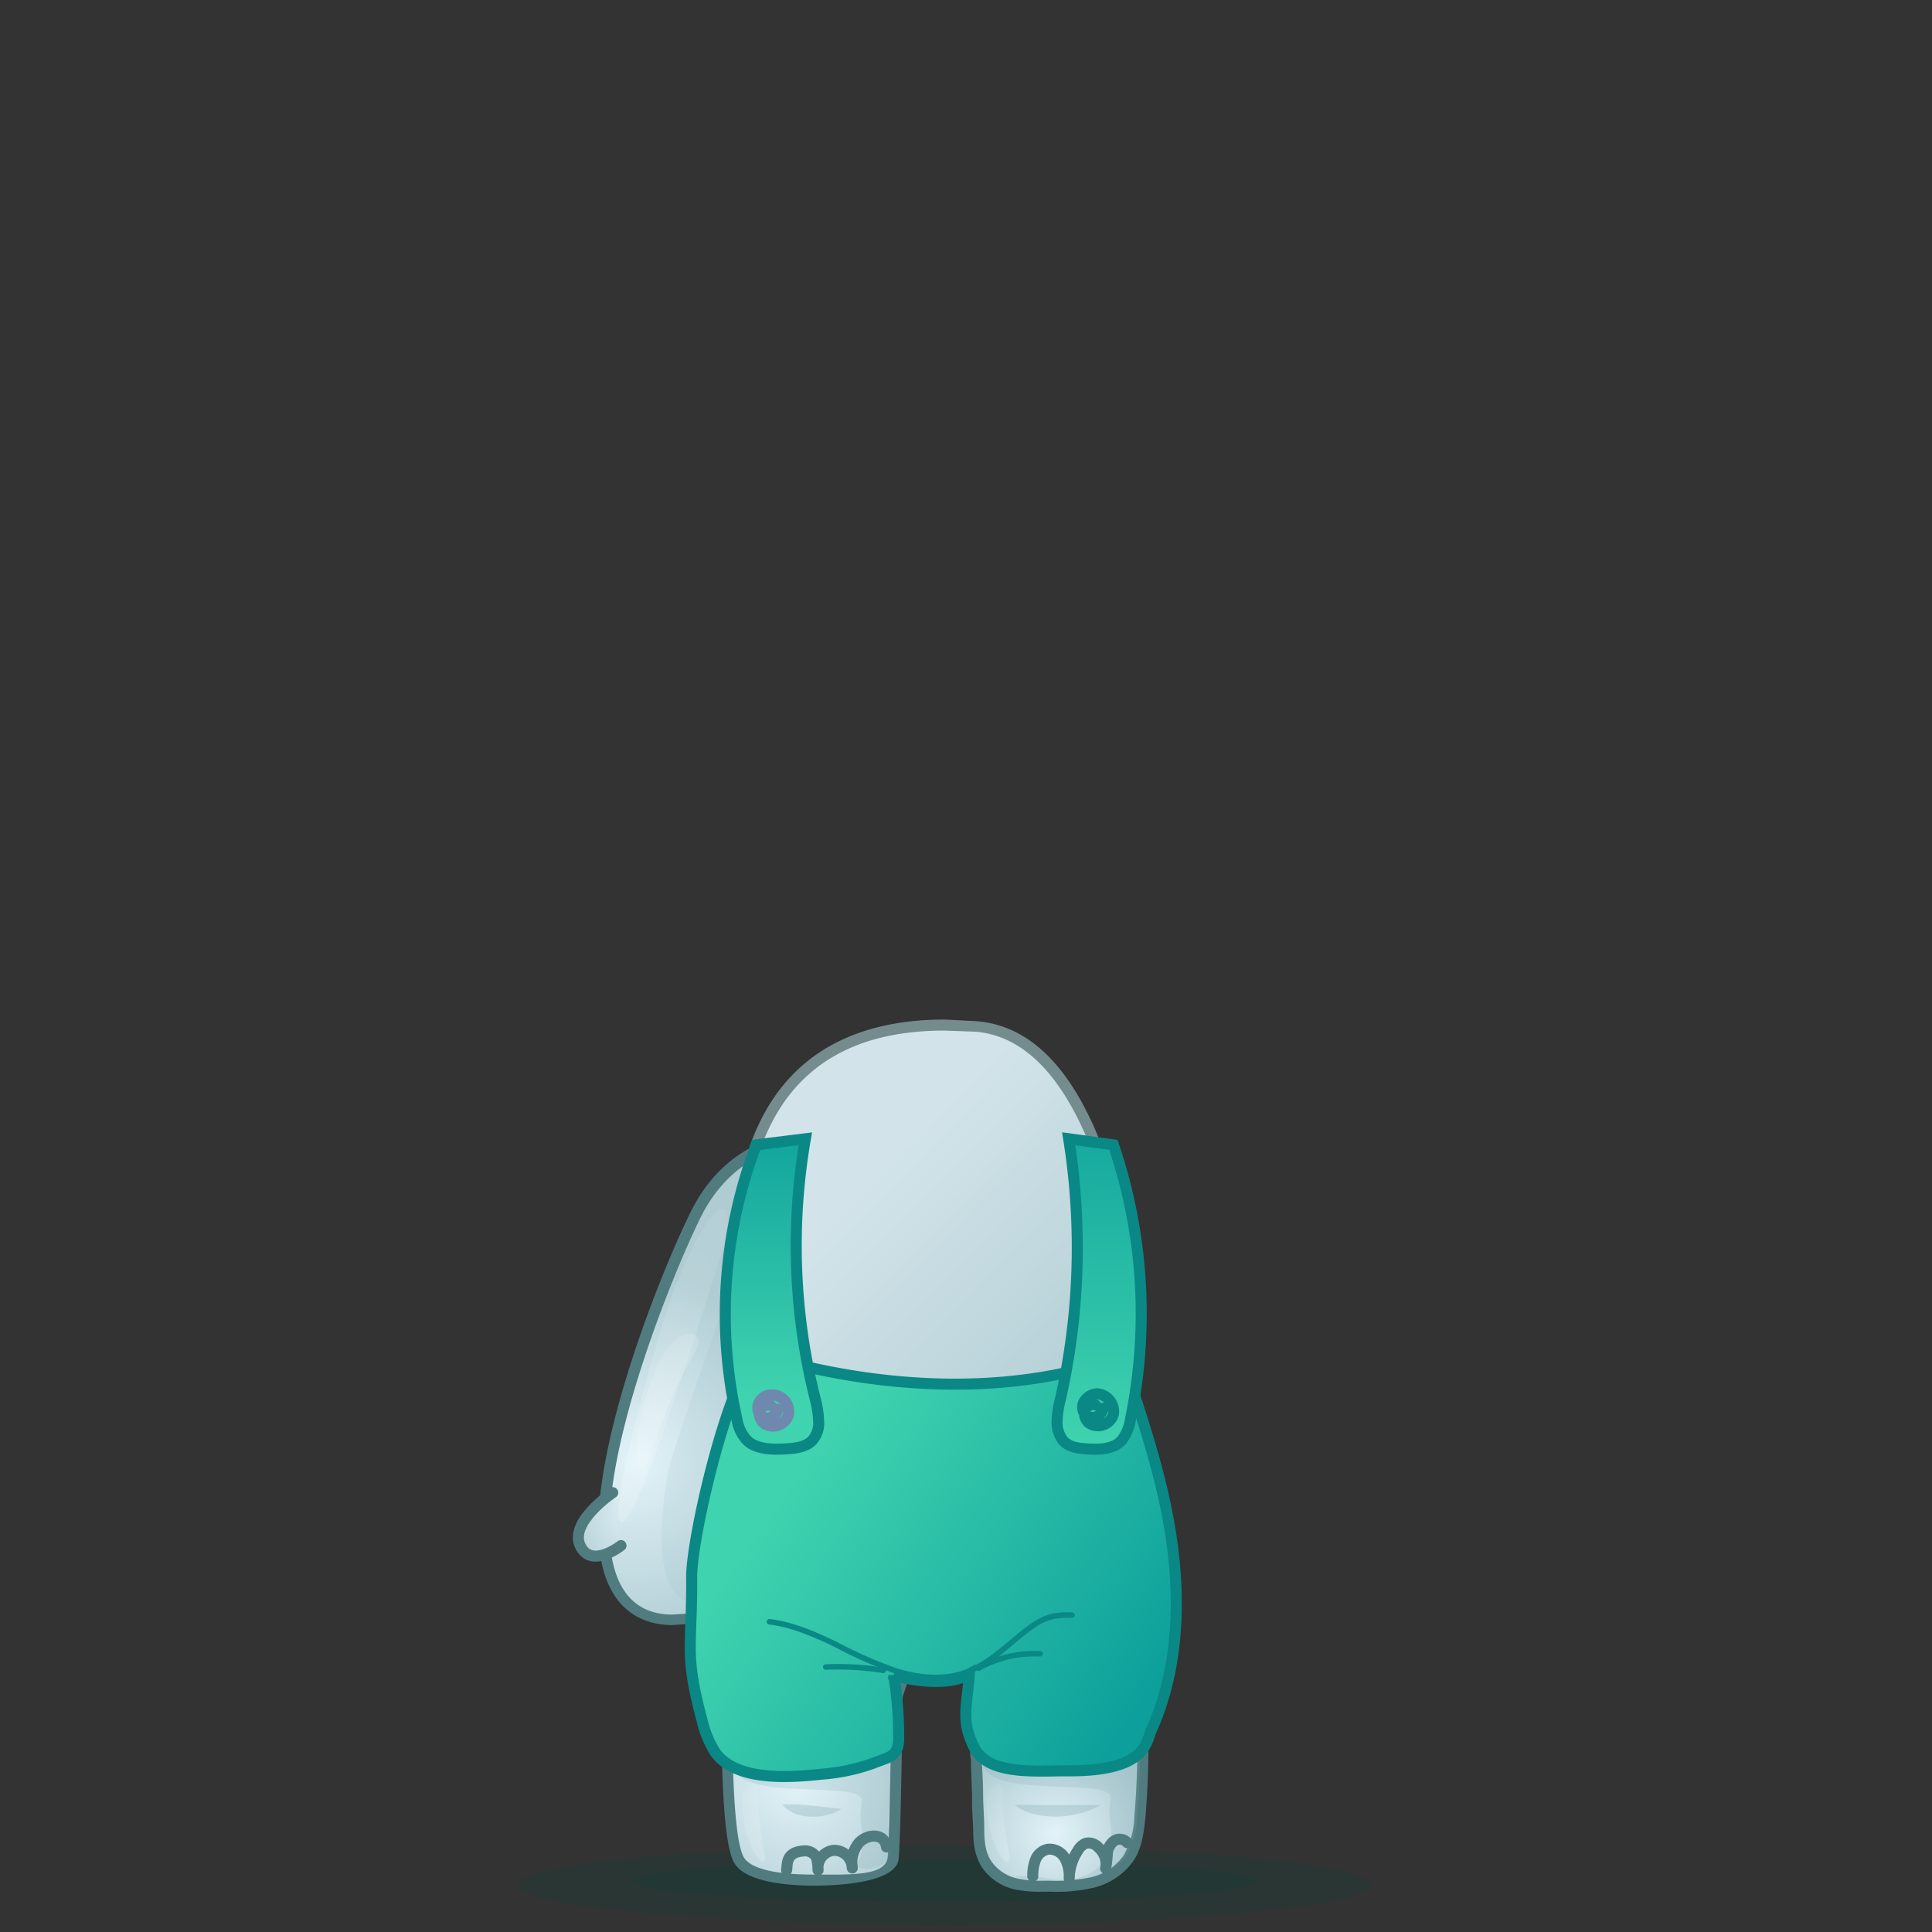
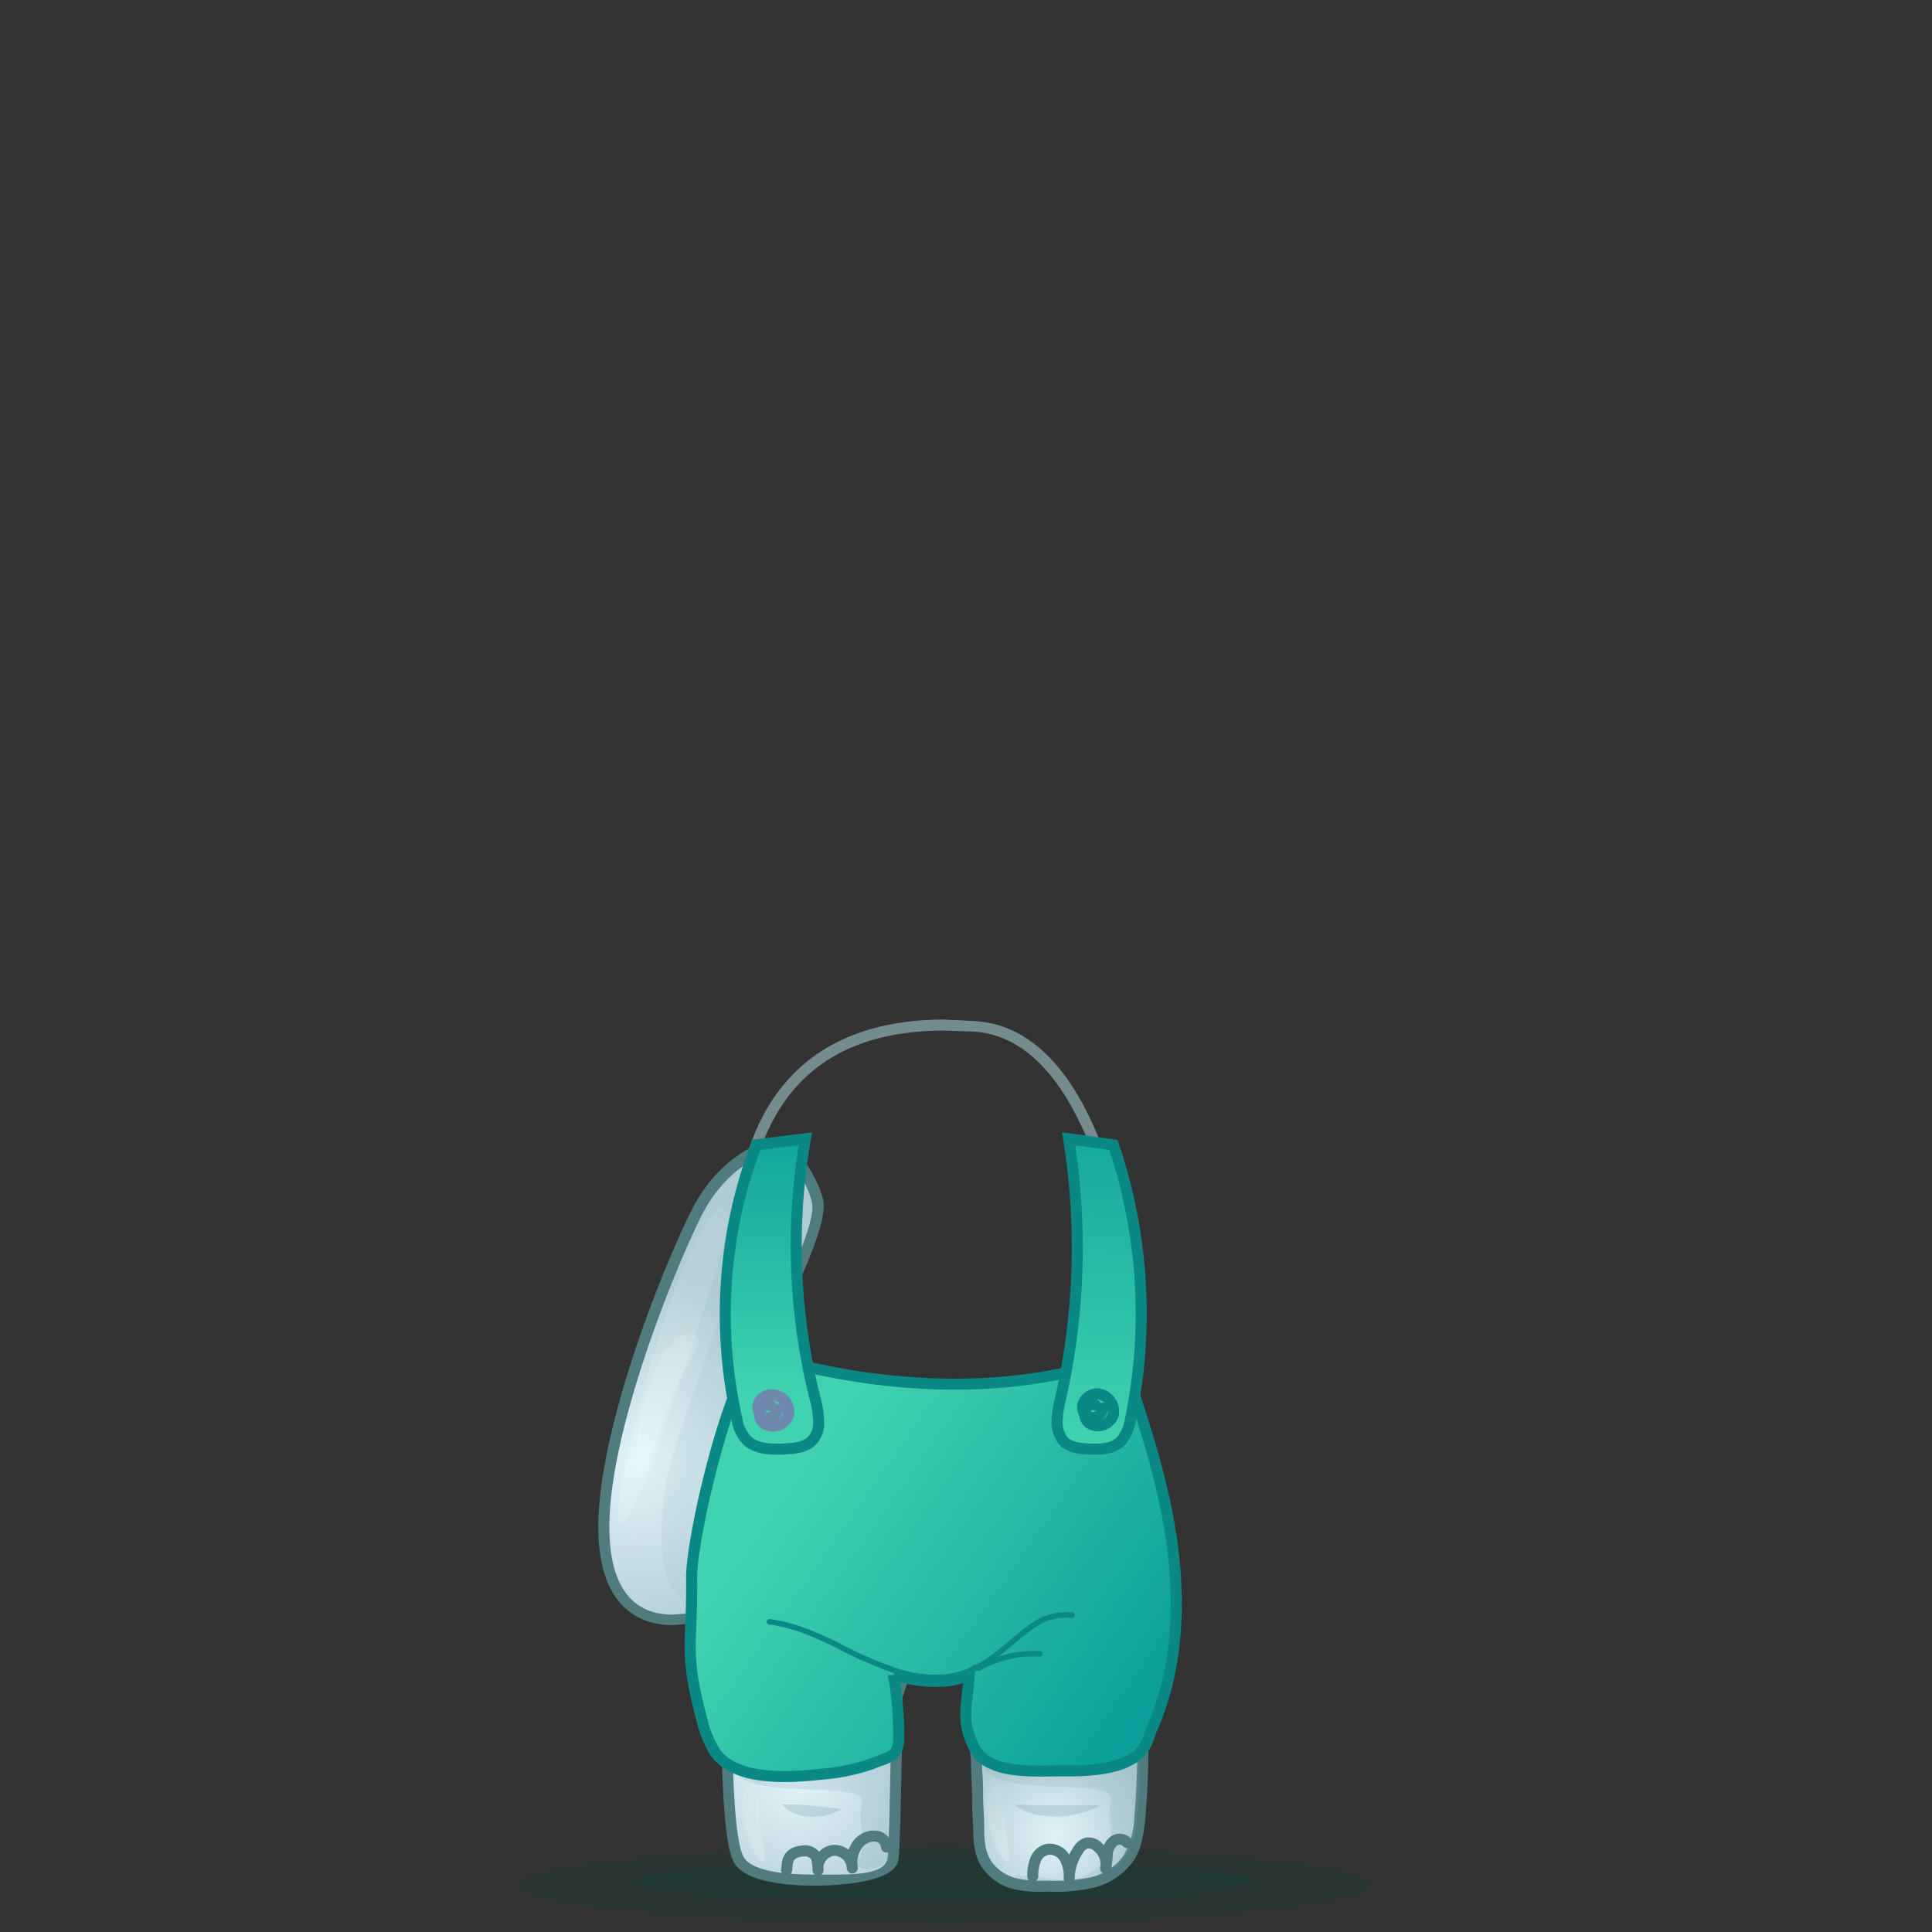
<svg xmlns="http://www.w3.org/2000/svg" xmlns:xlink="http://www.w3.org/1999/xlink" width="350" height="350" viewBox="0 0 350 350">
  <rect x="0" y="0" width="350" height="350" fill="#333333" stroke="none" />
  <defs>
    <style>
      .a1ca1165-fce0-4f50-bcbc-4be31f563f9b, .a8f2d672-5fe4-40a9-9698-fc7a8ebda732, .aeb2c52b-ad4a-4fa9-b6f6-1106fa4c5244, .bc703b59-d922-48d6-8fa3-72185fceeaf5, .fb8fe146-d596-4fed-b571-e85fd41fbf15 {
        fill: none;
      }

      .a40e367a-e3fb-448f-a251-750febe3cd4e {
        fill: url(#e13eabf9-5ebe-4c69-af5a-89136a33ccef);
      }

      .be7ede2f-72be-4f7a-bb5c-bcdbba81aba9 {
        fill: #507c80;
      }

      .b6e42aa5-e7c0-4deb-85f5-0f9c8beb9668 {
        opacity: 0.22;
      }

      .eaa642d9-f0de-424d-87ce-181230bcd2a7 {
        fill: url(#fa96fc8b-7742-4d0a-b008-93426e73d5e5);
      }

      .b34d127f-f5fe-4d78-b23d-f031d3e5f233, .bc703b59-d922-48d6-8fa3-72185fceeaf5 {
        stroke: #507c80;
      }

      .a1ca1165-fce0-4f50-bcbc-4be31f563f9b, .a8f2d672-5fe4-40a9-9698-fc7a8ebda732, .b34d127f-f5fe-4d78-b23d-f031d3e5f233, .bc703b59-d922-48d6-8fa3-72185fceeaf5, .fb8fe146-d596-4fed-b571-e85fd41fbf15 {
        stroke-linecap: round;
        stroke-linejoin: round;
      }

      .a8f2d672-5fe4-40a9-9698-fc7a8ebda732, .b34d127f-f5fe-4d78-b23d-f031d3e5f233, .b5de3a82-1d9b-437d-a757-c0b7c3c6395b, .b99da480-7f2d-412b-93f6-d05d34c12351, .babdc493-884a-4495-af96-138dfbbb4b4c, .bc703b59-d922-48d6-8fa3-72185fceeaf5, .fb8fe146-d596-4fed-b571-e85fd41fbf15 {
        stroke-width: 2px;
      }

      .b34d127f-f5fe-4d78-b23d-f031d3e5f233 {
        fill: url(#b0694ff8-ec03-4f2d-acf1-94bee6fbaff5);
      }

      .b41ff0dd-dd8c-4de1-addf-bf55e9e4fce0, .fad6027c-765d-4155-928b-218dc1890f1c, .fbf968b1-9cb2-42c6-81c8-448f5b4a75fd {
        fill: #80a6af;
      }

      .fbf968b1-9cb2-42c6-81c8-448f5b4a75fd {
        opacity: 0.1;
      }

      .f55ea625-5efc-4a76-89fe-73dd0b624f51 {
        fill: url(#b57327aa-38d8-4754-aa57-b61b1ef48109);
      }

      .bcded4ae-c475-4df7-9e17-9bae0ac5da92 {
        fill: #044438;
      }

      .bcded4ae-c475-4df7-9e17-9bae0ac5da92, .fad6027c-765d-4155-928b-218dc1890f1c {
        opacity: 0.2;
      }

      .a36cbb0f-4dbb-4241-b12e-f54256408fe2 {
        fill: url(#ba58e76d-f89c-4ef9-acf0-0e6fc29845db);
      }

      .bc9369b5-1701-4795-84c6-ffff073cb07f {
        fill: url(#b00ff01b-e442-471b-8905-7aee254f5d0b);
      }

      .e8899dff-f336-4570-b228-2e7d6b252856 {
        fill: url(#b52dcaef-14a6-44db-ba3c-8633ced73c42);
      }

      .a7a60b83-b37e-4aa7-923b-4a48543d103b {
        fill: #758c8e;
      }

      .f28252c8-2da2-427b-a26a-91225f435c51 {
        fill: url(#f391c80c-62c8-46ef-b6b5-e94e39134258);
      }

      .ec40e81b-2159-4b45-99b3-389aa053c0f5 {
        fill: url(#f7afd023-7a65-442c-9806-3a9670aacc52);
      }

      .a1ca1165-fce0-4f50-bcbc-4be31f563f9b, .a8f2d672-5fe4-40a9-9698-fc7a8ebda732, .b5de3a82-1d9b-437d-a757-c0b7c3c6395b, .b99da480-7f2d-412b-93f6-d05d34c12351, .babdc493-884a-4495-af96-138dfbbb4b4c {
        stroke: #0a8885;
      }

      .b5de3a82-1d9b-437d-a757-c0b7c3c6395b, .b99da480-7f2d-412b-93f6-d05d34c12351, .babdc493-884a-4495-af96-138dfbbb4b4c {
        stroke-miterlimit: 10;
      }

      .b5de3a82-1d9b-437d-a757-c0b7c3c6395b {
        fill: url(#a8715f9d-848f-416e-957e-f531b9584204);
      }

      .b99da480-7f2d-412b-93f6-d05d34c12351 {
        fill: url(#f651a5c6-e457-4587-9884-f2e07a818aca);
      }

      .babdc493-884a-4495-af96-138dfbbb4b4c {
        fill: url(#ad65b28d-5e15-4f85-9e5f-2e3b69013b3c);
      }

      .fb8fe146-d596-4fed-b571-e85fd41fbf15 {
        stroke: #6f88ad;
      }

      .bf450b1f-dc16-4b17-a0b0-dc139fb36a16 {
        opacity: 0.31;
      }
    </style>
    <radialGradient id="e13eabf9-5ebe-4c69-af5a-89136a33ccef" cx="238.23" cy="-1887.88" r="33.95" gradientTransform="translate(69 2167.1) rotate(-5.8)" gradientUnits="userSpaceOnUse">
      <stop offset="0" stop-color="#e2f3f8" />
      <stop offset="1" stop-color="#afccd3" />
    </radialGradient>
    <radialGradient id="fa96fc8b-7742-4d0a-b008-93426e73d5e5" cx="-8971.82" cy="-1265.3" r="76.18" gradientTransform="matrix(0.26, 0.08, -0.33, 1.04, 2026.08, 2307.65)" gradientUnits="userSpaceOnUse">
      <stop offset="0" stop-color="#fff" />
      <stop offset="1" stop-color="#fff" stop-opacity="0" />
    </radialGradient>
    <radialGradient id="b0694ff8-ec03-4f2d-acf1-94bee6fbaff5" cx="1019.38" cy="-1399.05" r="14.96" gradientTransform="matrix(0.3, 0.95, 0.95, -0.3, 1139, -1114.28)" xlink:href="#e13eabf9-5ebe-4c69-af5a-89136a33ccef" />
    <radialGradient id="b57327aa-38d8-4754-aa57-b61b1ef48109" cx="2477.05" cy="280.06" r="67.46" gradientTransform="matrix(0.34, 0.19, -0.26, 0.46, -641.83, -345.85)" xlink:href="#fa96fc8b-7742-4d0a-b008-93426e73d5e5" />
    <radialGradient id="ba58e76d-f89c-4ef9-acf0-0e6fc29845db" cx="144.18" cy="322.75" r="27.04" gradientTransform="matrix(1, 0, 0, 1, 0, 0)" xlink:href="#e13eabf9-5ebe-4c69-af5a-89136a33ccef" />
    <radialGradient id="b00ff01b-e442-471b-8905-7aee254f5d0b" cx="191.02" cy="332.13" r="17.53" gradientTransform="matrix(1, 0, 0, 1, 0, 0)" xlink:href="#e13eabf9-5ebe-4c69-af5a-89136a33ccef" />
    <linearGradient id="b52dcaef-14a6-44db-ba3c-8633ced73c42" x1="156.13" y1="214.95" x2="201.27" y2="259.58" gradientUnits="userSpaceOnUse">
      <stop offset="0" stop-color="#d2e4e9" />
      <stop offset="1" stop-color="#afccd3" />
    </linearGradient>
    <radialGradient id="f391c80c-62c8-46ef-b6b5-e94e39134258" cx="-2956.08" cy="-881.08" r="36.02" gradientTransform="matrix(0.45, 0.01, -0.02, 0.54, 1452.62, 842.72)" xlink:href="#fa96fc8b-7742-4d0a-b008-93426e73d5e5" />
    <radialGradient id="f7afd023-7a65-442c-9806-3a9670aacc52" cx="-2857.75" cy="-883.61" r="36.02" gradientTransform="matrix(0.45, 0.01, -0.02, 0.54, 1452.62, 842.72)" xlink:href="#fa96fc8b-7742-4d0a-b008-93426e73d5e5" />
    <linearGradient id="a8715f9d-848f-416e-957e-f531b9584204" x1="125.57" y1="253.18" x2="226.14" y2="323.89" gradientUnits="userSpaceOnUse">
      <stop offset="0.19" stop-color="#40d3af" />
      <stop offset="0.81" stop-color="#0c9f9b" />
    </linearGradient>
    <linearGradient id="f651a5c6-e457-4587-9884-f2e07a818aca" x1="139.83" y1="268.65" x2="140" y2="184.49" xlink:href="#a8715f9d-848f-416e-957e-f531b9584204" />
    <linearGradient id="ad65b28d-5e15-4f85-9e5f-2e3b69013b3c" x1="197.99" y1="283.34" x2="201.49" y2="171.67" xlink:href="#a8715f9d-848f-416e-957e-f531b9584204" />
  </defs>
  <g id="ab3dfdfc-9601-4bed-ba30-18ae68cea250" data-name="Layer 2">
    <g id="a8fa3690-cc8b-40e4-9e68-82980ccd4cb7" data-name="Layer 1">
      <g>
        <rect class="aeb2c52b-ad4a-4fa9-b6f6-1106fa4c5244" width="350" height="350" />
        <g>
          <g>
            <g>
              <path class="a40e367a-e3fb-448f-a251-750febe3cd4e" d="M121.8,293.5c-5.5,0-12.1-2.8-12.4-15.9-.4-17.1,11-46.1,16.6-57.4s14.8-13,15.2-13h.2a1.1,1.1,0,0,1,.7.3c.2.3,4.8,5.1,6,10.3.8,3.3-2.7,11-8,22.4-2.3,4.9-4.4,9.5-5.6,12.8-3.2,9.1-5.3,32.8-5.4,33s-.5,7-4.2,7.4h-.4l-2.7.2Z" />
              <path class="be7ede2f-72be-4f7a-bb5c-bcdbba81aba9" d="M141.4,208.1s4.6,4.8,5.7,9.8-10.2,25.3-13.5,34.6-5.5,33.3-5.5,33.3-.4,6.2-3.3,6.5l-3,.2c-4.3,0-11.1-1.8-11.4-15-.4-17,11.1-45.9,16.5-56.9s14.5-12.5,14.5-12.5m0-2h-.3c-.5,0-10.2,1.7-16,13.5s-17.1,40.7-16.7,57.9c.3,14.7,8.6,16.9,13.4,16.9l2.9-.2h.3c4.4-.5,5-6.9,5.1-8.3s2.2-23.9,5.4-32.8c1.1-3.2,3.3-7.8,5.5-12.7,5.6-11.9,8.9-19.5,8.1-23.1-1.3-5.4-6.1-10.4-6.3-10.6a2.1,2.1,0,0,0-1.4-.7Z" />
            </g>
            <g class="b6e42aa5-e7c0-4deb-85f5-0f9c8beb9668">
              <path class="eaa642d9-f0de-424d-87ce-181230bcd2a7" d="M126.1,241.5c-3.7,11.5-11.3,35-13.6,34.3s4-24.6,7.6-36.1,8.7-21.4,11-20.7S129.8,230,126.1,241.5Z" />
            </g>
-             <path class="b34d127f-f5fe-4d78-b23d-f031d3e5f233" d="M111,270.4s-7.9,5.3-5.9,9.6,7.4,0,7.4,0" />
            <path class="fbf968b1-9cb2-42c6-81c8-448f5b4a75fd" d="M133.4,230s-11.7,33-12.4,36.7c-4.6,26.6,6,23.7,6,23.7l7.3-45.5Z" />
          </g>
          <g class="b6e42aa5-e7c0-4deb-85f5-0f9c8beb9668">
            <path class="f55ea625-5efc-4a76-89fe-73dd0b624f51" d="M124.3,247.8c-5.2,9.3-6.5,19-8.1,18.1s-1-11.3,3.9-20.4c1.5-2.8,4.1-4.6,5.8-3.7S125.8,245.1,124.3,247.8Z" />
          </g>
          <g>
            <ellipse class="bcded4ae-c475-4df7-9e17-9bae0ac5da92" cx="171.1" cy="341.5" rx="77.3" ry="7.1" />
            <ellipse class="bcded4ae-c475-4df7-9e17-9bae0ac5da92" cx="171.1" cy="340.8" rx="56.1" ry="3.7" />
          </g>
          <g>
            <path class="a36cbb0f-4dbb-4241-b12e-f54256408fe2" d="M147.5,340.6c-3.3,0-11.2-.4-13.4-3.3-3.4-4.6-2.3-39.7-2.2-43.7a1.6,1.6,0,0,1,.4-.7c.8-.8,19.7-18.9,29.4-18.9a6.2,6.2,0,0,1,3.1.8c7,4.5-1.1,29-2.3,32.5s-.3,26-.7,29.3-12.9,4-14.3,4Z" />
            <path class="be7ede2f-72be-4f7a-bb5c-bcdbba81aba9" d="M161.7,275a4.6,4.6,0,0,1,2.6.7c6.6,4.2-2.8,31.5-2.8,31.5s-.3,25.9-.7,29.3-6.8,3.1-13.3,3.1-11.1-.9-12.6-2.9c-3.3-4.4-2-43.1-2-43.1S152.3,275,161.7,275m0-2c-9.9,0-28.1,17.2-30.1,19.2a2.1,2.1,0,0,0-.7,1.4c0,.1-.3,9.8-.2,19.9.2,21.1,1.9,23.4,2.6,24.4,2.4,3.2,9.9,3.7,14.2,3.7s14.9-.5,15.3-4.9.7-26.1.7-29.2a113.7,113.7,0,0,0,3.8-14.1c2.3-10.8,1.6-17.1-2-19.4a6.1,6.1,0,0,0-3.6-1Z" />
          </g>
          <g>
            <path class="bc9369b5-1701-4795-84c6-ffff073cb07f" d="M189,341.7a20.7,20.7,0,0,1-4.9-.4,8.9,8.9,0,0,1-5.4-3.6c-1.3-2-1.4-4.5-1.4-6.6l-.4-11.2v-1a9.7,9.7,0,0,1,.2-3.8c.3-.7.7-1.3,1-2a5.4,5.4,0,0,0,.7-1.3,23.3,23.3,0,0,1,2.5-4.2,11.3,11.3,0,0,1,7-4.6l1.8-.2a14.3,14.3,0,0,1,2.9.3,68,68,0,0,1,7.6,1.5,7.1,7.1,0,0,1,6.4,8,153.4,153.4,0,0,1-.5,16.6c-.3,2.6-.6,5.3-2.1,7.5a11,11,0,0,1-6.7,4.3,27.3,27.3,0,0,1-7.5.7Z" />
            <path class="be7ede2f-72be-4f7a-bb5c-bcdbba81aba9" d="M190.1,303.8a12.4,12.4,0,0,1,2.7.3,45.3,45.3,0,0,1,7.5,1.5,8,8,0,0,1,4.7,2.5,7.9,7.9,0,0,1,1,4.5,151.6,151.6,0,0,1-.5,16.5,14.9,14.9,0,0,1-2,7.1,10,10,0,0,1-6,3.9,30,30,0,0,1-7.3.6H189a18.3,18.3,0,0,1-4.7-.4,7.7,7.7,0,0,1-4.7-3.1c-1.2-1.8-1.3-4-1.3-6.1s-.2-4-.2-6-.1-3.5-.2-5.3-.4-3,.2-4.4,1.1-2.1,1.6-3.1a24.4,24.4,0,0,1,2.4-4.1,10.3,10.3,0,0,1,6.4-4.2l1.6-.2m0-2-1.9.2a12.7,12.7,0,0,0-7.7,5,22.2,22.2,0,0,0-2.6,4.4,7.5,7.5,0,0,1-.7,1.2l-1,2.1a8.8,8.8,0,0,0-.3,4.2v1l.2,5.3v2.3l.2,3.7c0,2.1.1,4.8,1.6,7.1a9.8,9.8,0,0,0,6,4,22.4,22.4,0,0,0,5.1.4h1.2a29.8,29.8,0,0,0,7.8-.7,12.4,12.4,0,0,0,7.2-4.7c1.7-2.4,2-5.3,2.3-8a156,156,0,0,0,.5-16.7,9.4,9.4,0,0,0-1.4-5.6c-1.4-2-3.6-2.8-5.8-3.3a65.7,65.7,0,0,0-7.7-1.6c-1-.1-2-.3-3-.3Z" />
          </g>
          <path class="fad6027c-765d-4155-928b-218dc1890f1c" d="M206.5,312.5a7.9,7.9,0,0,0-1-4.5,8,8,0,0,0-4.7-2.5,47.4,47.4,0,0,0-7.5-1.5h-.2l2.7.7a7.5,7.5,0,0,1,4.6,2.5c.9,1.3-22.9,10.4-22.6,12,1.1,7,23.6,2.6,23.4,6.5-.1,1.5-.1.9-.2,2.5s1,6.2-.4,8.3a10,10,0,0,1-5.9,3.9c-2.4.6-6.6-.6-9.1-.6a16.2,16.2,0,0,1-2.2,0l1.4.5a19.4,19.4,0,0,0,5.9.4,30,30,0,0,0,7.3-.6,10.6,10.6,0,0,0,6-3.9,14.9,14.9,0,0,0,2-7.1A151.6,151.6,0,0,0,206.5,312.5Z" />
          <path class="fad6027c-765d-4155-928b-218dc1890f1c" d="M161.4,313.2a7.7,7.7,0,0,0-1-4.5c-1.1-1.5-2.9-2.1-4.6-2.6s-5-1.1-7.6-1.5H148l2.7.6c1.8.5,3.6,1.1,4.7,2.6s-22.9,10.4-22.7,11.9c1.1,7,23.6,2.6,23.4,6.5-.1,1.6-.1,1-.2,2.5s1,6.3-.4,8.3,3.7,2.1,5.1.1.1-5,.3-7.5A149,149,0,0,0,161.4,313.2Z" />
          <path class="bc703b59-d922-48d6-8fa3-72185fceeaf5" d="M187.1,339.9a7.9,7.9,0,0,1,.5-3,3,3,0,0,1,2.3-1.9,3.2,3.2,0,0,1,3.1,1.8,6.9,6.9,0,0,1,.7,3.5,9.3,9.3,0,0,1,1.6-5.1,2.8,2.8,0,0,1,1.5-1.3,2.4,2.4,0,0,1,2.2.8,4,4,0,0,1,1.3,3.8,23,23,0,0,0,.3-2.6,3.2,3.2,0,0,1,1.1-2.3,1.8,1.8,0,0,1,2.5.2" />
          <path class="bc703b59-d922-48d6-8fa3-72185fceeaf5" d="M142.5,338.8c.2-1-.3-3.4,3.4-3.5a2.3,2.3,0,0,1,2,1.2,9.7,9.7,0,0,1,.3,2.3,3.2,3.2,0,0,1,2.9-3.6,3.3,3.3,0,0,1,3.3,3.2,5.6,5.6,0,0,1,.8-4c1.2-2.1,5-2.7,5.4.2" />
          <g>
-             <path class="e8899dff-f336-4570-b228-2e7d6b252856" d="M178,267.8c-17.2,0-43.1-7.3-44.3-27.5-.8-13.6-.6-33.1,10.3-44.6,6.2-6.6,15.4-10,27.1-10l5.7.2c13.8,1.2,23.4,17.2,28.5,47.7,1.9,11.6-.9,27-15.2,32.5-2.8,1.1-7.1,1.7-12.1,1.7Z" />
            <path class="a7a60b83-b37e-4aa7-923b-4a48543d103b" d="M171.1,186.7l5.6.2c19.2,1.6,25.4,34.1,27.6,46.9s-2,26.6-14.5,31.3a33.9,33.9,0,0,1-11.8,1.7c-17,0-42.2-7.3-43.3-26.5-1.4-23.5,1.2-53.6,36.4-53.6m0-2c-12,0-21.4,3.5-27.8,10.3-11.2,11.8-11.4,31.6-10.6,45.4,1.2,20.8,27.8,28.4,45.3,28.4a38.1,38.1,0,0,0,12.5-1.8,24.6,24.6,0,0,0,13.9-13.7,37.3,37.3,0,0,0,1.8-19.8c-5.1-31.1-15-47.4-29.3-48.5l-5.8-.3Z" />
          </g>
          <g class="b6e42aa5-e7c0-4deb-85f5-0f9c8beb9668">
            <path class="f28252c8-2da2-427b-a26a-91225f435c51" d="M137.4,326.5c-.1,5.8,2,10.8.8,10.8s-3.8-5.2-3.8-10.9c0-1.7,1-3.2,2.1-3.2S137.4,324.8,137.4,326.5Z" />
          </g>
          <g class="b6e42aa5-e7c0-4deb-85f5-0f9c8beb9668">
            <path class="ec40e81b-2159-4b45-99b3-389aa053c0f5" d="M181.7,326.5c-.1,5.8,2,10.8.8,10.8s-3.8-5.2-3.8-10.9c0-1.7,1-3.2,2.1-3.2S181.8,324.8,181.7,326.5Z" />
          </g>
          <path class="b5de3a82-1d9b-437d-a757-c0b7c3c6395b" d="M203.2,245.8c3.7,11,7.5,22.1,9.1,33.6s1,23.6-3.8,34.2c-.9,2.2-1,7.4-15.5,7.2-5.5,0-14,.8-16.5-4.2s-1.3-7.3-.9-13.3c-3.6,2.1-9.7,1.3-13.7.2a67.7,67.7,0,0,1,.9,11.8c-.2,3.1-1.9,3-4.8,4.2a35.1,35.1,0,0,1-9.1,1.9c-6.3.7-15.6,1.2-19.3-3.9a18.7,18.7,0,0,1-2.4-5.8c-3.3-12.3-1.8-13.2-1.9-25.9-.1-6.7,6.2-34.4,11.7-40.7C139.9,246,172.3,256.9,203.2,245.8Z" />
          <path class="b99da480-7f2d-412b-93f6-d05d34c12351" d="M145.9,206.3a113.9,113.9,0,0,0,1.8,47.2,17.6,17.6,0,0,1,.6,3.9,4.7,4.7,0,0,1-1.2,3.6c-1.3,1.3-3.4,1.4-5.2,1.5s-5.1.1-6.7-1.7a7.4,7.4,0,0,1-1.7-3.7,86.8,86.8,0,0,1,3.5-49.7Z" />
          <path class="babdc493-884a-4495-af96-138dfbbb4b4c" d="M193.6,206.3a125,125,0,0,1-1.5,47.2,17.6,17.6,0,0,0-.6,3.9,5.5,5.5,0,0,0,1.1,3.6c1.2,1.3,3,1.4,4.7,1.5s4.6.1,6-1.7a8.1,8.1,0,0,0,1.5-3.7,95.2,95.2,0,0,0-3.1-49.7Z" />
          <path class="a1ca1165-fce0-4f50-bcbc-4be31f563f9b" d="M139.4,293.8c4.1.5,8,2.2,11.8,4a77.2,77.2,0,0,0,11.4,5c4,1.2,8.4,1.6,12.3.2s6.9-4.3,10.1-6.9,5.1-3.7,9.2-3.5" />
          <path class="a1ca1165-fce0-4f50-bcbc-4be31f563f9b" d="M177.3,302.2a20.7,20.7,0,0,1,11.1-2.6" />
-           <path class="a1ca1165-fce0-4f50-bcbc-4be31f563f9b" d="M160,302.6a51.5,51.5,0,0,0-10.4-.6" />
          <path class="fb8fe146-d596-4fed-b571-e85fd41fbf15" d="M139.6,254.6a1.6,1.6,0,0,0-2,1.1,2.2,2.2,0,0,0,.9,2.2,2.9,2.9,0,0,0,4.3-1.5,3,3,0,0,0-3-3.7,2.5,2.5,0,0,0-2.3,1.4,2.1,2.1,0,0,0,.5,2.5,1.9,1.9,0,0,0,2.9-1.3" />
          <path class="a8f2d672-5fe4-40a9-9698-fc7a8ebda732" d="M198.4,254.5a1.6,1.6,0,0,0-1.9,1.1,2.3,2.3,0,0,0,.8,2.2,2.9,2.9,0,0,0,4.4-1.6,3.2,3.2,0,0,0-3-3.7,3,3,0,0,0-2.3,1.4,2,2,0,0,0,.5,2.6,1.9,1.9,0,0,0,2.9-1.4" />
          <g class="bf450b1f-dc16-4b17-a0b0-dc139fb36a16">
            <path class="b41ff0dd-dd8c-4de1-addf-bf55e9e4fce0" d="M199.4,327a13.7,13.7,0,0,1-3.8,1.5,17.6,17.6,0,0,1-4,.6,18.4,18.4,0,0,1-4.1-.4,10.4,10.4,0,0,1-3.7-1.7c1.4-.1,2.6,0,3.9,0h11.7Z" />
          </g>
          <g class="bf450b1f-dc16-4b17-a0b0-dc139fb36a16">
            <path class="b41ff0dd-dd8c-4de1-addf-bf55e9e4fce0" d="M152.4,327.7a6.6,6.6,0,0,1-2.6,1.1,9.6,9.6,0,0,1-2.9.3,9.2,9.2,0,0,1-2.8-.5,6.6,6.6,0,0,1-2.4-1.7h2.8l2.6.2Z" />
          </g>
        </g>
      </g>
    </g>
  </g>
</svg>